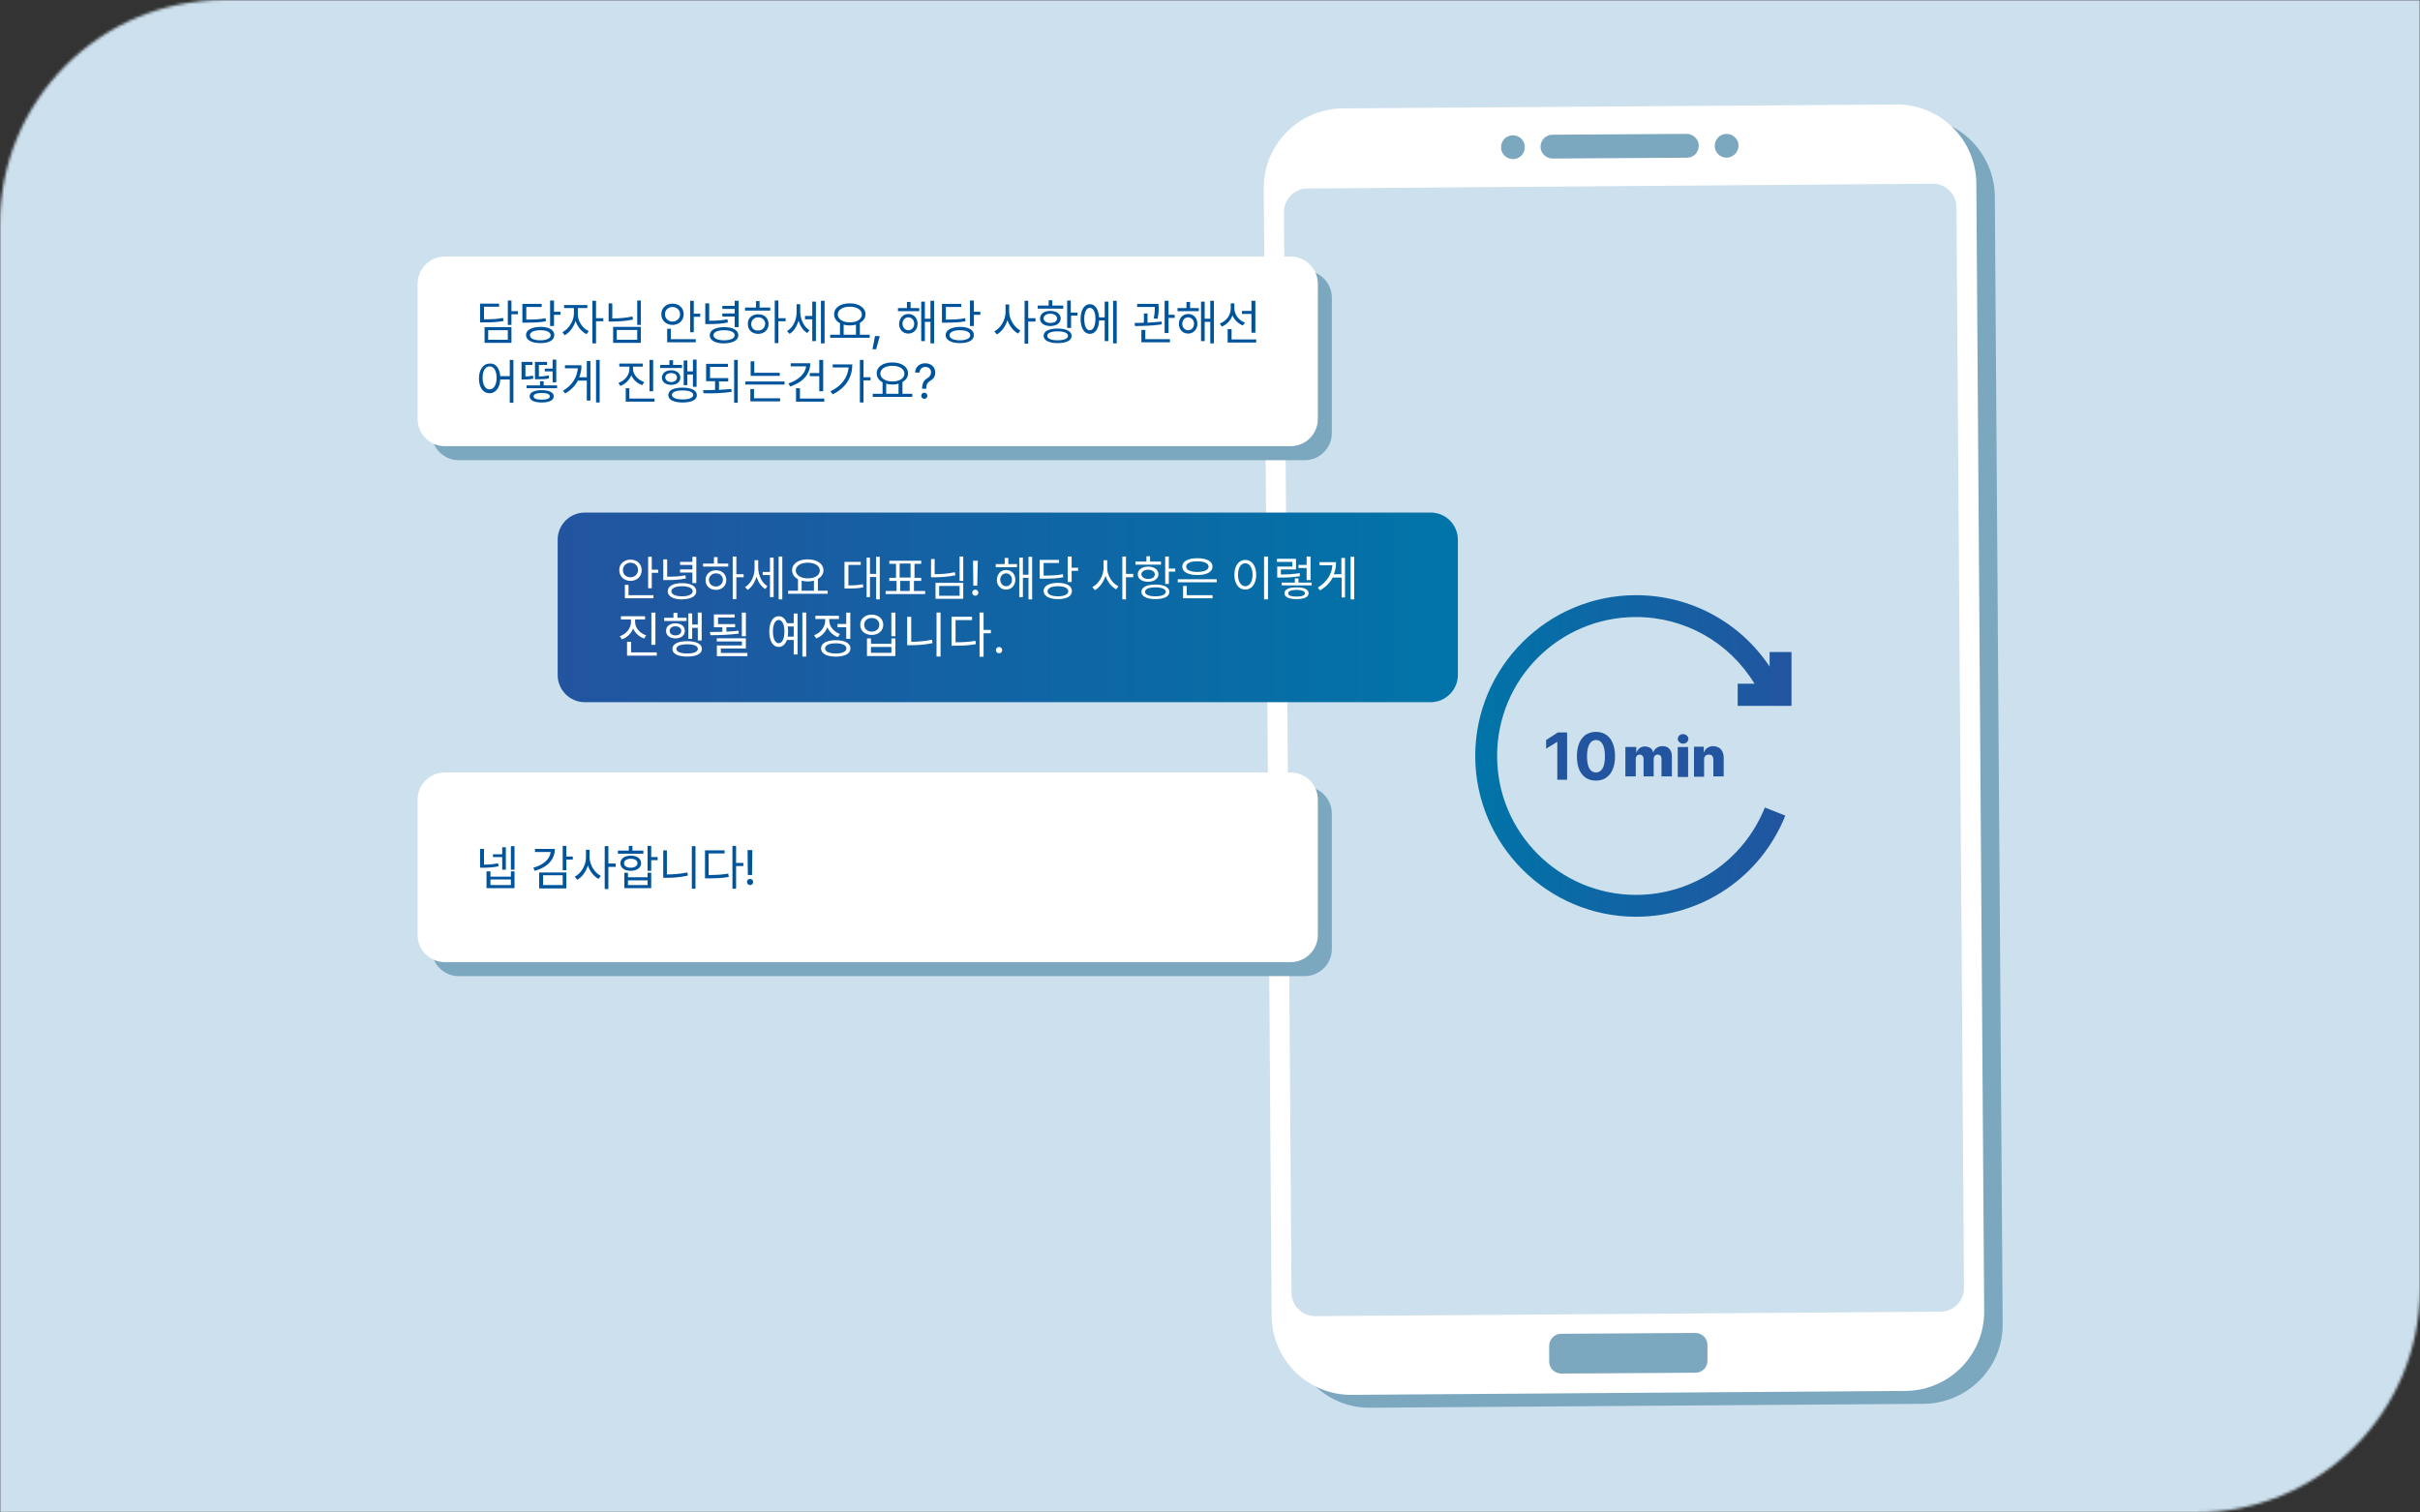
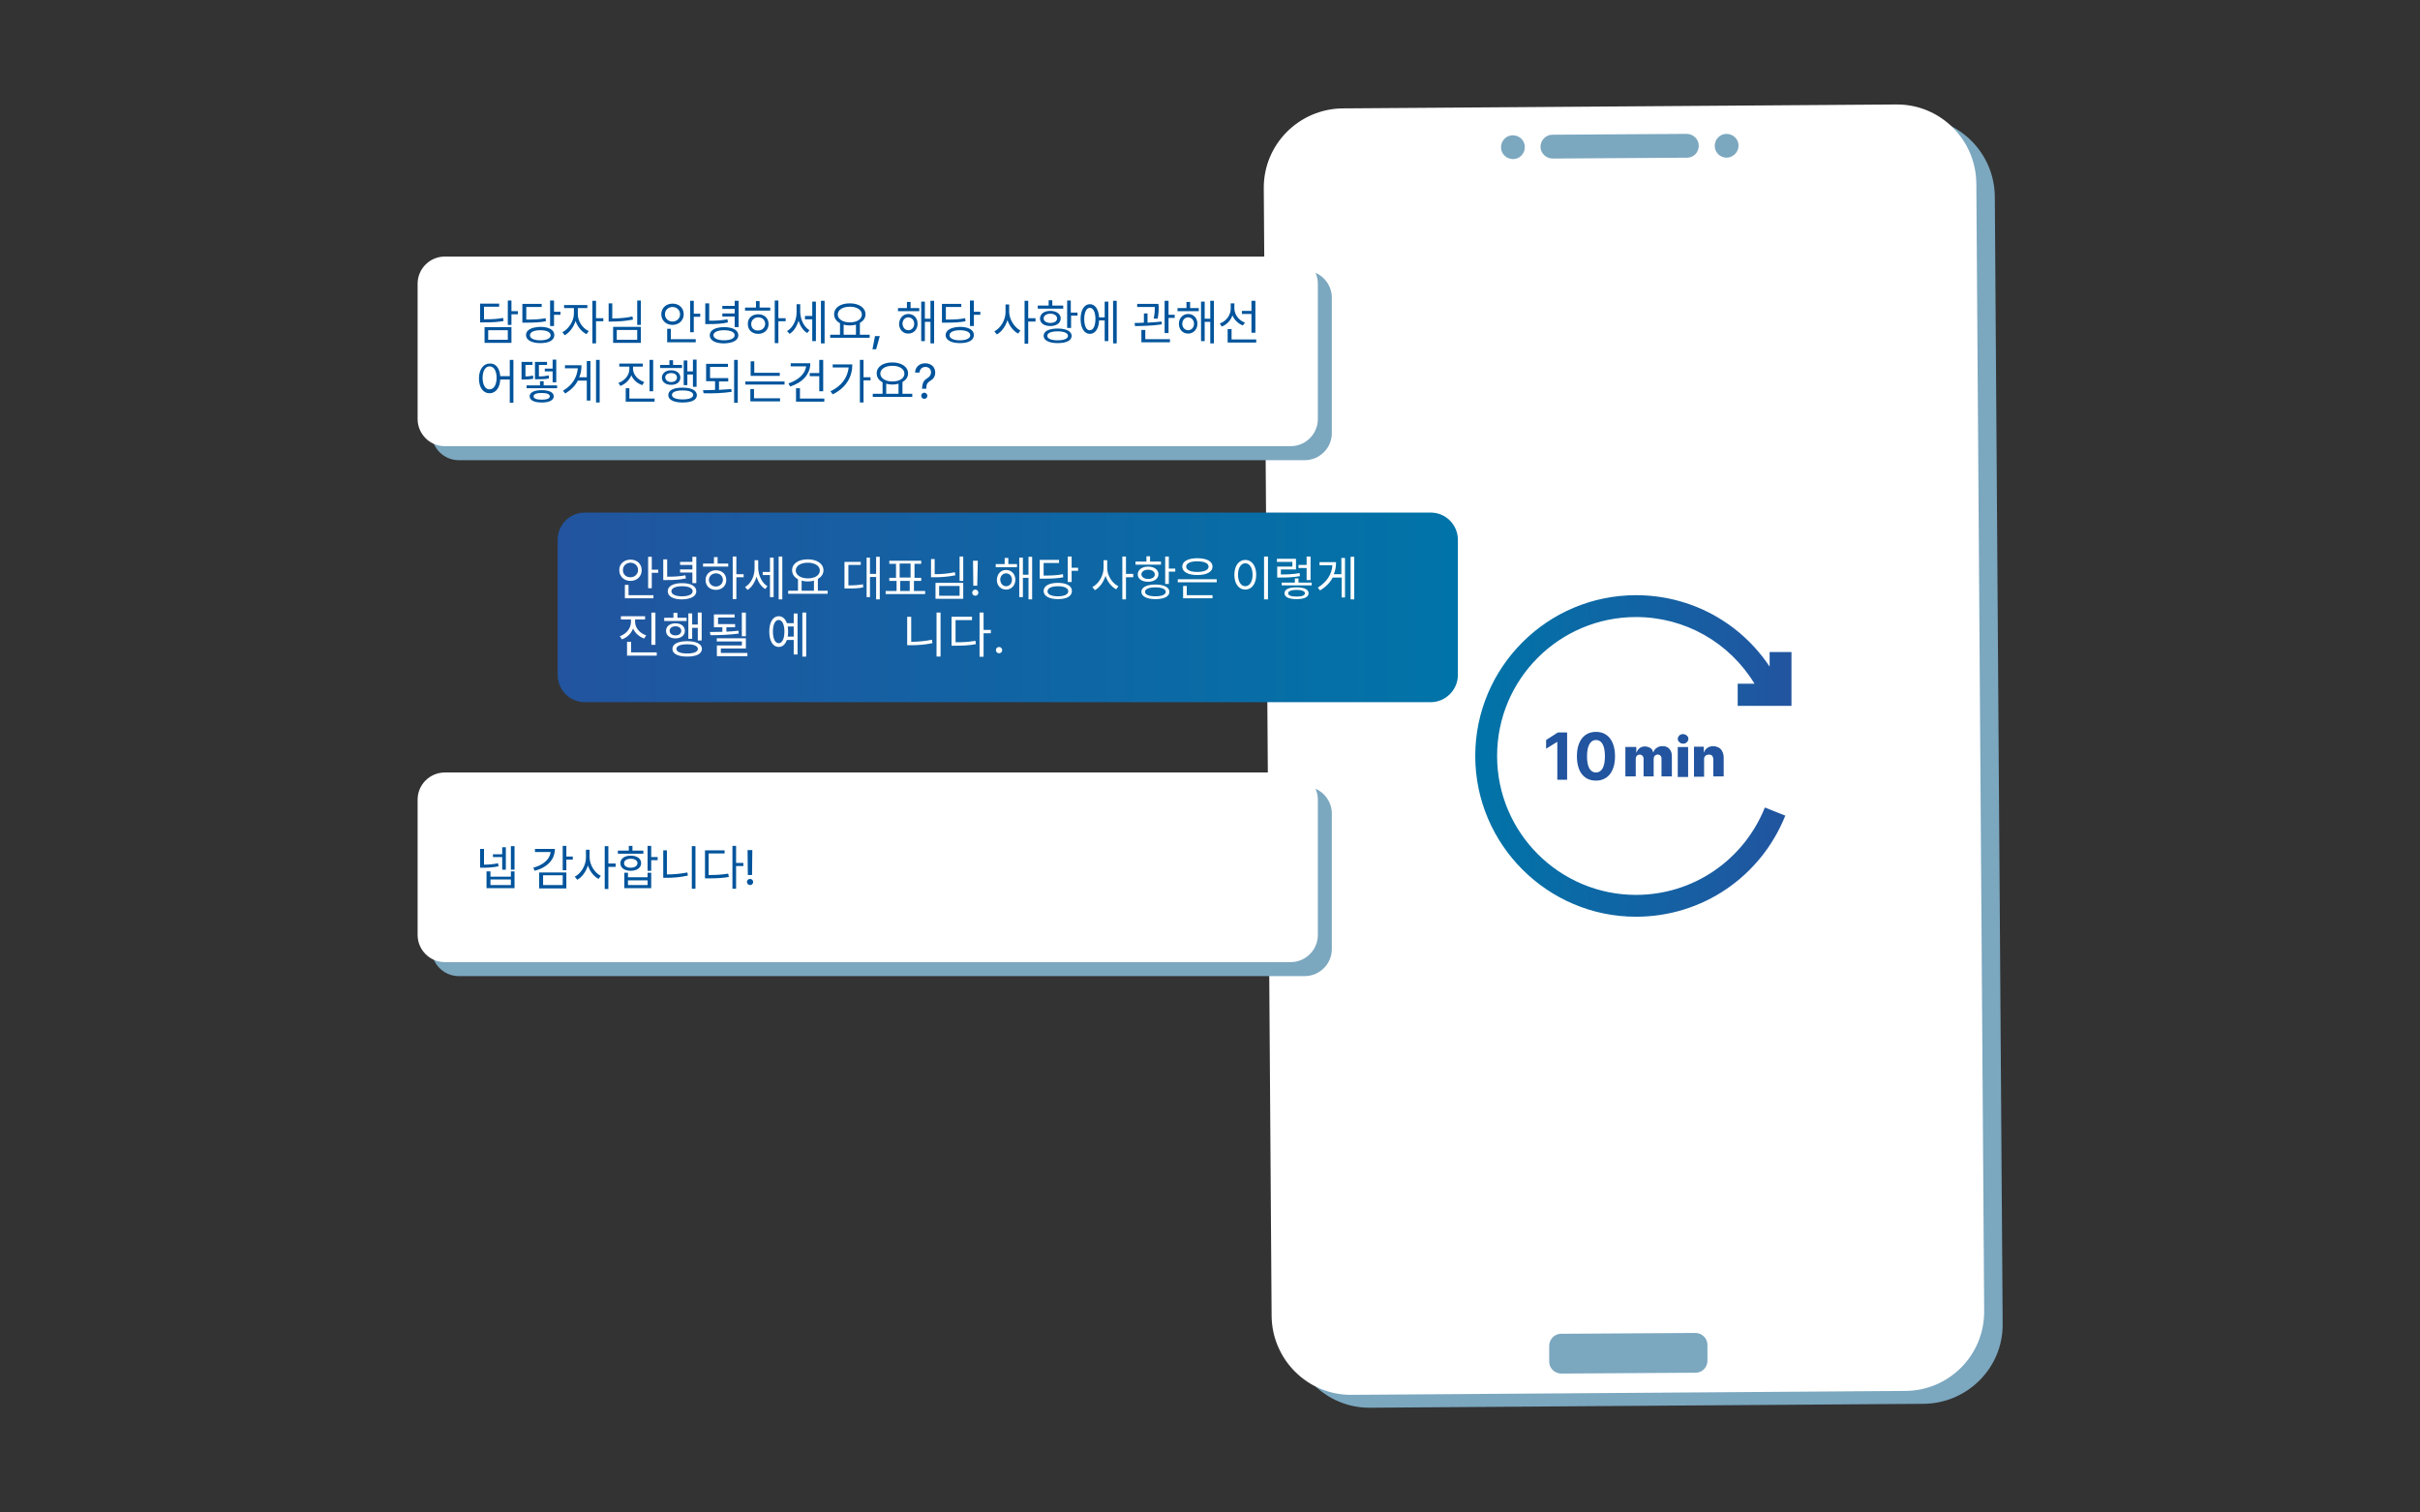
<svg xmlns="http://www.w3.org/2000/svg" width="864" height="540" viewBox="0 0 864 540" fill="none">
  <rect x="0" y="0" width="864" height="540" fill="#333333" stroke="none" />
  <g clip-path="url(#clip0_167_9645)">
    <mask id="mask0_167_9645" style="mask-type:luminance" maskUnits="userSpaceOnUse" x="0" y="0" width="864" height="540">
      <path d="M784 540H0V80C0 35.8 35.8 0 80 0H864V460C864 504.2 828.2 540 784 540Z" fill="white" />
    </mask>
    <g mask="url(#mask0_167_9645)">
-       <path d="M864 0H0V540H864V0Z" fill="#CCE0ED" />
-     </g>
+       </g>
    <mask id="mask1_167_9645" style="mask-type:luminance" maskUnits="userSpaceOnUse" x="0" y="0" width="864" height="540">
      <path d="M784 540H0V80C0 35.8 35.8 0 80 0H864V460C864 504.2 828.2 540 784 540Z" fill="white" />
    </mask>
    <g mask="url(#mask1_167_9645)">
      <path d="M686.9 501.2L489.1 502.6C473.5 502.7 460.8 490.1 460.6 474.5L457.8 71.8C457.7 56.2 470.3 43.5 485.9 43.3L683.7 42C699.3 41.9 712 54.5 712.2 70.1L715 472.8C715.1 488.3 702.5 501 686.9 501.2Z" fill="#7BA7BF" />
      <path d="M680.3 496.6L482.5 498C466.9 498.1 454.2 485.5 454 469.9L451.2 67.2C451.1 51.6 463.7 38.9 479.3 38.7L677.1 37.3C692.7 37.2 705.4 49.8 705.6 65.4L708.4 468.1C708.5 483.8 695.9 496.5 680.3 496.6Z" fill="white" />
-       <path d="M692.8 468.3L469.6 469.9C464.9 469.9 461.1 466.2 461.1 461.5L458.4 75.8C458.4 71.1 462.1 67.3 466.8 67.3L690 65.6C694.7 65.6 698.5 69.3 698.5 74L701.2 459.7C701.3 464.4 697.5 468.3 692.8 468.3Z" fill="#CCE0ED" />
      <path d="M602.3 56.3L554.3 56.6C552 56.6 550 54.7 550 52.4C550 50.1 551.9 48.1 554.2 48.1L602.2 47.8C604.5 47.8 606.5 49.7 606.5 52C606.5 54.4 604.7 56.3 602.3 56.3Z" fill="#7BA7BF" />
      <path d="M544.4 52.5C544.4 50.2 542.5 48.3 540.1 48.3C537.8 48.3 535.9 50.2 535.9 52.6C535.9 54.9 537.8 56.8 540.2 56.8C542.5 56.8 544.4 54.9 544.4 52.5Z" fill="#7BA7BF" />
      <path d="M620.7 52C620.7 49.7 618.8 47.8 616.4 47.8C614.1 47.8 612.2 49.7 612.2 52.1C612.2 54.4 614.1 56.3 616.5 56.3C618.8 56.2 620.7 54.3 620.7 52Z" fill="#7BA7BF" />
      <path d="M605.4 490.1L557.4 490.4C555.1 490.4 553.1 488.5 553.1 486.2V480.5C553.1 478.2 555 476.2 557.3 476.2L605.3 475.9C607.6 475.9 609.6 477.8 609.6 480.1V485.8C609.6 488.2 607.7 490.1 605.4 490.1Z" fill="#7BA7BF" />
      <path d="M620.4 252H639.6V232.8H631.8V238C621.2 222.1 603.5 212.5 584.1 212.5C552.4 212.5 526.7 238.3 526.7 269.9C526.7 301.5 552.5 327.3 584.1 327.3C607.7 327.3 628.6 313.1 637.4 291.2L630.1 288.3C622.5 307.2 604.4 319.5 584.1 319.5C556.8 319.5 534.5 297.3 534.5 269.9C534.5 242.5 556.7 220.3 584.1 220.3C601.5 220.3 617.4 229.3 626.4 244.1H620.4V252Z" fill="url(#paint0_linear_167_9645)" />
      <path d="M559.5 278.4H556V264.9H555.9L552 267.3V264.2L556.2 261.5H559.5V278.4Z" fill="#22549F" />
      <path d="M563 270C563 264.5 565.6 261.3 569.8 261.3C574 261.3 576.6 264.5 576.6 270C576.6 275.5 574 278.7 569.8 278.7C565.5 278.7 563 275.5 563 270ZM569.8 275.8C571.8 275.8 573 273.9 573 270C573 266.1 571.8 264.2 569.8 264.2C567.9 264.2 566.6 266.1 566.6 270C566.6 273.9 567.8 275.8 569.8 275.8Z" fill="#22549F" />
      <path d="M580.7 266.699H584.2V268.699H584.3C584.5 267.999 584.9 267.499 585.4 267.099C585.9 266.699 586.6 266.499 587.3 266.499C587.8 266.499 588.2 266.599 588.7 266.799C589.2 266.999 589.5 267.199 589.7 267.499C590 267.799 590.1 268.199 590.2 268.599H590.3C590.4 268.199 590.6 267.799 590.9 267.499C591.2 267.199 591.6 266.899 592 266.699C592.4 266.499 592.9 266.399 593.5 266.399C594.2 266.399 594.8 266.499 595.3 266.799C595.8 267.099 596.2 267.499 596.5 268.099C596.8 268.699 596.9 269.299 596.9 269.999V277.199H593.2V270.899C593.2 270.399 593.1 269.999 592.8 269.799C592.6 269.499 592.2 269.399 591.8 269.399C591.5 269.399 591.3 269.499 591.1 269.599C590.9 269.699 590.7 269.899 590.6 270.099C590.5 270.299 590.4 270.599 590.4 270.899V277.199H586.8V270.899C586.8 270.599 586.7 270.299 586.6 270.099C586.5 269.899 586.3 269.699 586.1 269.599C585.9 269.499 585.7 269.399 585.4 269.399C585.1 269.399 584.9 269.499 584.7 269.599C584.5 269.699 584.3 269.899 584.2 270.099C584.1 270.299 584 270.599 584 270.899V277.199H580.3V266.699H580.7Z" fill="#22549F" />
      <path d="M600 265.3C599.7 265.1 599.5 264.9 599.3 264.7C599.1 264.4 599 264.2 599 263.8C599 263.5 599.1 263.2 599.3 262.9C599.5 262.6 599.7 262.4 600 262.3C600.3 262.1 600.6 262.1 600.9 262.1C601.2 262.1 601.5 262.2 601.8 262.3C602.1 262.5 602.3 262.7 602.5 262.9C602.7 263.1 602.8 263.5 602.8 263.8C602.8 264.1 602.7 264.4 602.5 264.7C602.3 265 602.1 265.2 601.8 265.3C601.5 265.5 601.2 265.5 600.9 265.5C600.5 265.5 600.2 265.4 600 265.3ZM599 266.7H602.7V277.4H599V266.7Z" fill="#22549F" />
      <path d="M608.5 277.299H604.8V266.599H608.3V268.599H608.4C608.6 267.899 609 267.399 609.6 266.999C610.2 266.599 610.9 266.399 611.6 266.399C612.3 266.399 613 266.599 613.6 266.899C614.2 267.199 614.6 267.699 614.9 268.299C615.2 268.899 615.4 269.599 615.4 270.399V277.199H611.7V271.099C611.7 270.699 611.6 270.399 611.5 270.199C611.4 269.899 611.2 269.699 611 269.599C610.8 269.499 610.5 269.399 610.1 269.399C609.8 269.399 609.5 269.499 609.2 269.599C609 269.699 608.8 269.899 608.6 270.199C608.4 270.499 608.4 270.799 608.4 271.099V277.299H608.5Z" fill="#22549F" />
      <path d="M465.8 164.3H163.8C158.4 164.3 154.1 159.9 154.1 154.6V106.3C154.1 100.9 158.5 96.6 163.8 96.6H465.8C471.2 96.6 475.5 101 475.5 106.3V154.6C475.5 160 471.1 164.3 465.8 164.3Z" fill="#7BA7BF" />
      <path d="M460.8 159.3H158.8C153.4 159.3 149.1 154.9 149.1 149.6V101.3C149.1 95.9 153.5 91.6 158.8 91.6H460.8C466.2 91.6 470.5 96 470.5 101.3V149.6C470.5 155 466.1 159.3 460.8 159.3Z" fill="url(#paint1_linear_167_9645)" />
      <path d="M171.4 108.4H178.2V109.5H172.8V114C175.9 114 177.6 113.9 179.6 113.5L179.8 114.6C177.7 115 175.8 115.1 172.6 115.1H171.4V108.4ZM173 116.8H182.6V122.4H173V116.8ZM181.3 121.3V117.9H174.3V121.3H181.3ZM182.6 111.1H184.9V112.2H182.6V116H181.3V107.3H182.6V111.1Z" fill="#00549C" />
      <path d="M186.6 108.5H193.4V109.6H187.9V114.1C191 114.1 192.8 114 194.8 113.6L194.9 114.7C192.8 115.1 190.9 115.2 187.7 115.2H186.5V108.5H186.6ZM192.9 116.7C196 116.7 197.9 117.8 197.9 119.6C197.9 121.5 196 122.5 192.9 122.5C189.8 122.5 187.8 121.4 187.8 119.6C187.8 117.8 189.8 116.8 192.9 116.7ZM192.9 121.5C195.2 121.5 196.6 120.8 196.6 119.7C196.6 118.6 195.2 117.9 192.9 117.9C190.6 117.9 189.2 118.6 189.2 119.7C189.2 120.8 190.6 121.5 192.9 121.5ZM197.8 111.3H200.1V112.4H197.8V116.4H196.4V107.3H197.8V111.3Z" fill="#00549C" />
      <path d="M210.2 118.2L209.4 119.3C207.7 118.5 206.2 116.7 205.5 114.6C204.8 116.8 203.3 118.8 201.6 119.7L200.8 118.6C203 117.5 204.9 114.6 204.9 112V110H201.4V108.9H209.7V110H206.3V112C206.2 114.5 207.9 117.2 210.2 118.2ZM211.5 107.4H212.8V113.6H215.4V114.7H212.8V122.6H211.5V107.4Z" fill="#00549C" />
      <path d="M217.2 108.3H218.6V113.7C221.1 113.7 223.4 113.5 225.8 113L226 114.1C223.4 114.6 221.1 114.8 218.5 114.8H217.3V108.3H217.2ZM218.9 116.7H228.8V122.4H218.9V116.7ZM227.5 121.3V117.8H220.2V121.3H227.5ZM228.8 116H227.5V107.3H228.8V116Z" fill="#00549C" />
      <path d="M240.1 108.4C242.4 108.4 244.1 109.9 244.1 112.2C244.1 114.4 242.4 116 240.1 116C237.8 116 236.1 114.4 236.1 112.2C236.1 110 237.8 108.4 240.1 108.4ZM240.1 114.8C241.6 114.8 242.8 113.7 242.8 112.2C242.8 110.7 241.6 109.6 240.1 109.6C238.6 109.6 237.4 110.7 237.4 112.2C237.4 113.7 238.6 114.8 240.1 114.8ZM238.2 117.4H239.5V121.1H248.4V122.2H238.2V117.4ZM247.7 112H250V113.1H247.7V118.6H246.4V107.4H247.7V112Z" fill="#00549C" />
      <path d="M253.2 114.5C255.8 114.5 257.6 114.4 259.7 114L259.9 115.1C257.7 115.6 255.8 115.7 253 115.7H251.8V108.3H253.2V114.5ZM258.5 116.8C261.7 116.8 263.6 117.9 263.6 119.7C263.6 121.5 261.7 122.5 258.5 122.6C255.3 122.6 253.4 121.5 253.4 119.7C253.4 117.9 255.4 116.8 258.5 116.8ZM258.5 121.5C260.8 121.5 262.3 120.8 262.3 119.7C262.3 118.6 260.9 117.9 258.5 117.9C256.2 117.9 254.7 118.6 254.7 119.7C254.8 120.8 256.2 121.5 258.5 121.5ZM257.9 111.9H262.3V110.3H257.9V109.2H262.3V107.4H263.7V116.8H262.3V113H257.9V111.9Z" fill="#00549C" />
      <path d="M266 109.8H269.9V107.5H271.2V109.8H275V110.9H266V109.8ZM270.7 112.2C272.9 112.2 274.4 113.6 274.4 115.7C274.4 117.8 272.8 119.2 270.7 119.2C268.5 119.2 267 117.8 267 115.7C266.9 113.6 268.5 112.2 270.7 112.2ZM270.7 118C272.1 118 273.1 117 273.2 115.7C273.2 114.3 272.2 113.3 270.7 113.3C269.3 113.3 268.2 114.3 268.2 115.7C268.2 117.1 269.2 118.1 270.7 118ZM277.9 113.6H280.5V114.7H277.9V122.5H276.6V107.3H277.9V113.6Z" fill="#00549C" />
      <path d="M289 117.9L288.2 118.9C286.7 118 285.7 116.4 285.1 114.5C284.5 116.5 283.4 118.3 281.9 119.2L281 118.2C283.1 117 284.4 114.3 284.4 111.6V108.6H285.7V111.5C285.8 114.1 287 116.7 289 117.9ZM287.4 112.8H290V107.7H291.3V121.8H290V114H287.4V112.8ZM293.1 107.4H294.4V122.6H293.1V107.4Z" fill="#00549C" />
      <path d="M310.4 120.6H296.4V119.5H299.9V115.4C298.6 114.7 297.8 113.6 297.8 112.2C297.8 109.8 300.1 108.3 303.4 108.3C306.7 108.3 309 109.9 309 112.2C309 113.6 308.2 114.6 307 115.3V119.5H310.5V120.6H310.4ZM303.4 115.1C305.9 115.1 307.7 114 307.7 112.3C307.7 110.6 305.9 109.5 303.4 109.5C300.9 109.5 299.1 110.6 299.1 112.3C299.1 113.9 300.9 115.1 303.4 115.1ZM305.6 119.5V115.9C304.9 116.1 304.2 116.2 303.4 116.2C302.6 116.2 301.9 116.1 301.2 115.9V119.5H305.6Z" fill="#00549C" />
      <path d="M312.8 124.7H311.5L312.4 120H314.1L312.8 124.7Z" fill="#00549C" />
      <path d="M328.2 111.1H320.6V110H323.8V107.8H325.1V110H328.2V111.1ZM324.3 112.1C326.2 112.1 327.6 113.5 327.6 115.6C327.6 117.6 326.2 119.1 324.3 119.1C322.4 119.1 321 117.7 321 115.6C321.1 113.6 322.4 112.1 324.3 112.1ZM324.3 117.9C325.5 117.9 326.4 116.9 326.4 115.6C326.4 114.3 325.5 113.3 324.3 113.3C323.1 113.3 322.2 114.3 322.2 115.6C322.3 116.9 323.1 117.9 324.3 117.9ZM328.9 107.7H330.2V113.8H332.2V107.4H333.5V122.6H332.2V114.9H330.2V121.8H328.9V107.7Z" fill="#00549C" />
      <path d="M336.4 108.5H343.2V109.6H337.7V114.1C340.8 114.1 342.6 114 344.6 113.6L344.7 114.7C342.6 115.1 340.7 115.2 337.5 115.2H336.3V108.5H336.4ZM342.7 116.7C345.8 116.7 347.7 117.8 347.7 119.6C347.7 121.5 345.8 122.5 342.7 122.5C339.6 122.5 337.6 121.4 337.6 119.6C337.7 117.8 339.6 116.8 342.7 116.7ZM342.7 121.5C345 121.5 346.4 120.8 346.4 119.7C346.4 118.6 345 117.9 342.7 117.9C340.4 117.9 339 118.6 339 119.7C339 120.8 340.4 121.5 342.7 121.5ZM347.7 111.3H350V112.4H347.7V116.4H346.3V107.3H347.7V111.3Z" fill="#00549C" />
      <path d="M364.3 118L363.5 119.1C361.8 118.2 360.4 116.4 359.7 114.3C359 116.5 357.6 118.5 355.9 119.4L355 118.3C357.2 117.2 359 114.3 359 111.5V108.7H360.3V111.5C360.4 114.1 362.2 116.9 364.3 118ZM365.8 107.4H367.1V113.6H369.7V114.8H367.1V122.7H365.8V107.4Z" fill="#00549C" />
      <path d="M370.5 109.1H374.4V107.2H375.7V109.1H379.6V110.2H370.5V109.1ZM375 111C377.2 111 378.7 112.1 378.7 113.7C378.7 115.3 377.2 116.4 375 116.4C372.8 116.4 371.3 115.4 371.3 113.7C371.4 112 372.8 111 375 111ZM377.6 117.3C380.7 117.3 382.6 118.3 382.6 119.9C382.6 121.6 380.7 122.5 377.6 122.5C374.5 122.5 372.6 121.5 372.6 119.9C372.6 118.3 374.4 117.3 377.6 117.3ZM375 115.3C376.4 115.3 377.4 114.7 377.4 113.7C377.4 112.7 376.4 112 375 112C373.6 112 372.6 112.7 372.6 113.7C372.6 114.6 373.6 115.3 375 115.3ZM377.6 121.5C379.9 121.5 381.3 120.9 381.3 119.9C381.3 118.9 379.9 118.3 377.6 118.3C375.3 118.3 373.9 118.9 373.9 119.9C373.9 120.9 375.3 121.5 377.6 121.5ZM382.4 111.6H384.7V112.7H382.4V117.1H381V107.3H382.3V111.6H382.4Z" fill="#00549C" />
      <path d="M389.1 108.6C391 108.6 392.2 110.4 392.4 113.3H394.4V107.7H395.7V121.8H394.4V114.4H392.4C392.3 117.4 391 119.2 389.1 119.2C387.1 119.2 385.8 117.1 385.8 113.9C385.8 110.7 387.1 108.6 389.1 108.6ZM389.1 117.9C390.3 117.9 391.1 116.4 391.1 113.9C391.1 111.4 390.3 109.9 389.1 109.9C387.9 109.9 387.1 111.5 387.1 113.9C387.1 116.4 387.9 118 389.1 117.9ZM398.7 122.6H397.4V107.4H398.7V122.6Z" fill="#00549C" />
      <path d="M408.4 115.2V111.9H409.7V115.2C411.4 115.1 413.1 115 414.7 114.8L414.8 115.8C411.6 116.3 407.9 116.4 405.2 116.4L405.1 115.3C406.1 115.3 407.2 115.3 408.4 115.2ZM413.7 109.3C413.7 110.3 413.7 111.8 413.3 113.8L411.9 113.7C412.3 111.9 412.3 110.6 412.3 109.6H406V108.5H413.6V109.3H413.7ZM407.5 117.8H408.9V121.1H417.7V122.2H407.5V117.8ZM415.8 107.4H417.2V112.4H419.4V113.5H417.2V118.9H415.8V107.4Z" fill="#00549C" />
      <path d="M428 111.1H420.4V110H423.6V107.8H424.9V110H428V111.1ZM424.2 112.1C426.1 112.1 427.5 113.5 427.5 115.6C427.5 117.6 426.1 119.1 424.2 119.1C422.3 119.1 420.9 117.7 420.9 115.6C420.9 113.6 422.3 112.1 424.2 112.1ZM424.2 117.9C425.4 117.9 426.3 116.9 426.3 115.6C426.3 114.3 425.4 113.3 424.2 113.3C423 113.3 422.1 114.3 422.1 115.6C422.1 116.9 423 117.9 424.2 117.9ZM428.8 107.7H430.1V113.8H432.1V107.4H433.4V122.6H432.1V114.9H430.1V121.8H428.8V107.7Z" fill="#00549C" />
      <path d="M444.5 115.2L443.7 116.2C442 115.5 440.7 114.2 440 112.6C439.4 114.4 438 115.9 436.2 116.6L435.5 115.5C437.8 114.7 439.4 112.5 439.4 110.2V108.3H440.7V110.2C440.8 112.4 442.3 114.4 444.5 115.2ZM438.3 117.5H439.7V121.2H448.5V122.3H438.3V117.5ZM443.4 111H446.8V107.4H448.2V118.8H446.8V112.1H443.4V111Z" fill="#00549C" />
      <path d="M178.6 134.3H182V128.5H183.3V143.8H182V135.5H178.6C178.5 138.5 176.9 140.4 174.8 140.4C172.5 140.4 171 138.4 171 135.1C171 131.9 172.6 129.8 174.8 129.8C176.9 129.6 178.4 131.4 178.6 134.3ZM174.8 139C176.3 139 177.3 137.4 177.3 134.9C177.3 132.4 176.3 130.8 174.8 130.8C173.3 130.8 172.3 132.4 172.3 134.9C172.3 137.4 173.3 139.1 174.8 139Z" fill="#00549C" />
      <path d="M186.3 129.2H190.1V130.3H187.6V134.4C188.4 134.4 189.3 134.3 190.3 134.1L190.4 135.2C189 135.5 187.8 135.5 186.9 135.5H186.2V129.2H186.3ZM198.9 138.6H188V137.6H192.8V136.1H194.1V137.6H198.9V138.6ZM193.4 139.3C196.1 139.3 197.7 140.1 197.7 141.5C197.7 142.9 196.1 143.7 193.4 143.7C190.7 143.7 189.1 142.9 189.1 141.5C189.1 140.1 190.7 139.3 193.4 139.3ZM193.4 142.7C195.2 142.7 196.3 142.3 196.3 141.5C196.3 140.7 195.2 140.3 193.4 140.3C191.6 140.3 190.5 140.7 190.5 141.5C190.5 142.3 191.6 142.7 193.4 142.7ZM191 129.2H195.3V130.3H192.4V134.4C193.7 134.4 194.7 134.3 195.9 134L196 135.1C194.6 135.4 193.5 135.4 191.8 135.4H191V129.2ZM194.5 131.6H197.3V128.4H198.6V136.5H197.3V132.6H194.5V131.6Z" fill="#00549C" />
      <path d="M206.3 131.5H201.7V130.4H207.6C207.6 131.9 207.4 133.3 206.8 134.7H209.5V128.9H210.8V143H209.5V135.9H206.3C205.4 137.7 203.9 139.2 201.8 140.5L201 139.5C204.4 137.5 206 134.7 206.3 131.5ZM214.1 143.7H212.8V128.5H214.1V143.7Z" fill="#00549C" />
      <path d="M230 136.4L229.3 137.5C227.5 136.9 226.1 135.6 225.4 134C224.7 135.7 223.3 137.1 221.5 137.8L220.8 136.7C223.1 135.9 224.7 133.9 224.7 131.8V130.9H221.1V129.8H229.5V130.9H226V131.8C226.1 133.8 227.7 135.6 230 136.4ZM223.4 138.6H224.7V142.3H233.7V143.4H223.4V138.6ZM231.9 128.5H233.2V139.7H231.9V128.5Z" fill="#00549C" />
      <path d="M235.7 130.3H239V128.6H240.3V130.3H243.5V131.4H235.7V130.3ZM239.6 132.2C241.5 132.2 242.9 133.2 242.9 134.8C242.9 136.4 241.6 137.4 239.6 137.4C237.7 137.4 236.3 136.4 236.3 134.8C236.4 133.2 237.7 132.2 239.6 132.2ZM239.6 136.4C240.8 136.4 241.7 135.8 241.7 134.8C241.7 133.8 240.9 133.2 239.6 133.2C238.4 133.2 237.5 133.8 237.5 134.8C237.6 135.7 238.4 136.4 239.6 136.4ZM243.7 138.4C246.9 138.4 248.8 139.4 248.8 141.1C248.8 142.8 246.9 143.7 243.7 143.7C240.5 143.7 238.6 142.7 238.6 141.1C238.6 139.3 240.5 138.4 243.7 138.4ZM243.7 142.6C246.1 142.6 247.5 142 247.5 141C247.5 140 246.1 139.4 243.7 139.4C241.3 139.4 239.9 140 239.9 141C239.9 142 241.3 142.6 243.7 142.6ZM248.7 138.1H247.4V133.7H245.4V137.5H244.1V128.7H245.4V132.6H247.4V128.4H248.7V138.1Z" fill="#00549C" />
      <path d="M260 136.2H256.7V139.2C258.2 139.1 259.7 139 261.1 138.9L261.2 139.9C257.8 140.4 254.1 140.5 251.2 140.4L251 139.3C252.3 139.3 253.8 139.3 255.3 139.2V136.1H252.1V129.9H259.9V131H253.5V135H260V136.2ZM262.1 128.5H263.4V143.8H262.1V128.5Z" fill="#00549C" />
      <path d="M266.1 136.2H280.1V137.3H266.1V136.2ZM267.9 138.9H269.2V142.2H278.5V143.3H267.9V138.9ZM278.5 134.2H268V129H269.3V133.1H278.4V134.2H278.5Z" fill="#00549C" />
      <path d="M287.8 130.8H282.3V129.7H289.3C289.3 133.6 286.5 136.6 282.1 138L281.5 136.9C285 135.7 287.5 133.5 287.8 130.8ZM284.2 138.6H285.6V142.3H294.3V143.4H284.2V138.6ZM293.9 139.7H292.5V134.3H289.1V133.2H292.5V128.5H293.9V139.7Z" fill="#00549C" />
      <path d="M303 131.2H297.3V130.1H304.3C304.3 134.4 302.3 138.3 297.3 140.8L296.5 139.7C300.5 137.8 302.6 134.8 303 131.2ZM308.3 134.7H310.8V135.8H308.3V143.7H307V128.5H308.3V134.7Z" fill="#00549C" />
      <path d="M325.6 141.7H311.6V140.6H315.1V136.5C313.8 135.8 313 134.7 313 133.3C313 130.9 315.3 129.4 318.6 129.4C321.9 129.4 324.2 131 324.2 133.3C324.2 134.7 323.4 135.7 322.2 136.4V140.6H325.7V141.7H325.6ZM318.6 136.2C321.1 136.2 322.9 135.1 322.9 133.4C322.9 131.7 321.1 130.6 318.6 130.6C316.1 130.6 314.3 131.7 314.3 133.4C314.3 135 316.1 136.2 318.6 136.2ZM320.8 140.6V137C320.1 137.2 319.4 137.3 318.6 137.3C317.8 137.3 317.1 137.2 316.4 137V140.6H320.8Z" fill="#00549C" />
      <path d="M331.1 135C331.8 134.6 332.4 133.9 332.4 132.9C332.4 131.7 331.5 131 330.4 131C329.4 131 328.4 131.6 328.3 133H326.7C326.8 130.9 328.4 129.7 330.3 129.7C332.5 129.7 333.9 131.1 333.9 133C333.9 134.3 333.3 135.3 332.2 135.9C331.1 136.6 330.7 137.2 330.7 138.7V138.8H329.2V138.7C329.3 136.4 330 135.7 331.1 135ZM330 140.2C330.6 140.2 331.1 140.7 331.1 141.3C331.1 141.9 330.6 142.4 330 142.4C329.4 142.4 328.9 141.9 328.9 141.3C328.9 140.7 329.4 140.2 330 140.2Z" fill="#00549C" />
      <path d="M465.8 348.5H163.8C158.4 348.5 154.1 344.1 154.1 338.8V290.5C154.1 285.1 158.5 280.8 163.8 280.8H465.8C471.2 280.8 475.5 285.2 475.5 290.5V338.8C475.5 344.2 471.1 348.5 465.8 348.5Z" fill="#7BA7BF" />
      <path d="M460.8 343.5H158.8C153.4 343.5 149.1 339.1 149.1 333.8V285.5C149.1 280.1 153.5 275.8 158.8 275.8H460.8C466.2 275.8 470.5 280.2 470.5 285.5V333.8C470.5 339.2 466.1 343.5 460.8 343.5Z" fill="url(#paint2_linear_167_9645)" />
      <path d="M171.5 303.101H172.8V308.701C174.4 308.701 176 308.601 177.8 308.201L178 309.301C175.9 309.701 174.3 309.801 172.4 309.801H171.4V303.101H171.5ZM173.7 311.101H175.1V313.001H182.4V311.101H183.7V317.101H173.7V311.101ZM182.4 316.001V314.001H175.1V316.001H182.4ZM176 305.001H179.3V302.501H180.6V310.501H179.3V306.001H176V305.001ZM183.7 310.501H182.4V302.101H183.7V310.501Z" fill="#00549C" />
      <path d="M196.6 304.201H191V303.1H198.1C198.1 306.9 195.4 309.7 190.9 310.9L190.4 309.8C194 308.8 196.3 306.801 196.6 304.201ZM192.5 311.5H202.2V317.201H192.5V311.5ZM200.9 316V312.5H193.9V316H200.9ZM202.2 305.8H204.5V306.9H202.2V310.701H200.9V302H202.2V305.8Z" fill="#00549C" />
      <path d="M214.5 312.701L213.7 313.801C212 312.901 210.6 311.101 209.9 309.001C209.2 311.201 207.8 313.201 206.1 314.101L205.2 313.001C207.4 311.901 209.2 309.001 209.2 306.201V303.401H210.5V306.201C210.6 308.901 212.3 311.601 214.5 312.701ZM215.9 302.101H217.2V308.301H219.8V309.501H217.2V317.401H215.9V302.101Z" fill="#00549C" />
      <path d="M220.6 303.701H224.5V302H225.8V303.701H229.7V304.8H220.6V303.701ZM225.2 305.5C227.4 305.5 228.9 306.501 228.9 308.201C228.9 309.801 227.4 310.9 225.2 310.9C223 310.9 221.5 309.901 221.5 308.201C221.5 306.501 223 305.5 225.2 305.5ZM225.2 309.8C226.6 309.8 227.6 309.101 227.6 308.201C227.6 307.201 226.6 306.6 225.2 306.6C223.8 306.6 222.8 307.201 222.8 308.201C222.8 309.201 223.8 309.8 225.2 309.8ZM222.9 311.6H224.2V313.201H231.2V311.6H232.5V317.1H222.9V311.6ZM231.2 316V314.3H224.2V316H231.2ZM232.5 306H234.8V307.1H232.5V310.9H231.2V302H232.5V306Z" fill="#00549C" />
      <path d="M236.8 303.601H238.1V312.201C240.4 312.201 242.8 312.001 245.4 311.501L245.6 312.601C242.9 313.201 240.5 313.401 238 313.401H236.8V303.601ZM248.4 317.301H247V302.101H248.3V317.301H248.4Z" fill="#00549C" />
      <path d="M251.6 303.6H258.7V304.701H253V312.4C255.8 312.4 257.7 312.3 260 311.9L260.2 313.1C257.8 313.5 255.8 313.6 252.9 313.6H251.7V303.6H251.6ZM262.8 308.1H265.4V309.201H262.8V317.3H261.5V302H262.8V308.1Z" fill="#00549C" />
      <path d="M267.8 313.8C268.4 313.8 268.9 314.3 268.9 314.9C268.9 315.5 268.4 316 267.8 316C267.2 316 266.7 315.5 266.7 314.9C266.6 314.3 267.2 313.8 267.8 313.8ZM268.5 312.4H267L266.9 303.5H268.6L268.5 312.4Z" fill="#00549C" />
      <path d="M510.8 250.7H208.8C203.4 250.7 199.1 246.3 199.1 241V192.7C199.1 187.3 203.5 183 208.8 183H510.8C516.2 183 520.5 187.4 520.5 192.7V241C520.5 246.3 516.1 250.7 510.8 250.7Z" fill="url(#paint3_linear_167_9645)" />
      <path d="M225.1 199.8C227.4 199.8 229.1 201.3 229.1 203.6C229.1 205.8 227.4 207.4 225.1 207.4C222.8 207.4 221.1 205.8 221.1 203.6C221 201.4 222.8 199.8 225.1 199.8ZM225.1 206.1C226.6 206.1 227.8 205 227.8 203.5C227.8 202 226.6 200.9 225.1 200.9C223.6 200.9 222.4 202 222.4 203.5C222.4 205.1 223.5 206.1 225.1 206.1ZM223.1 208.8H224.4V212.5H233.3V213.6H223.1V208.8ZM232.7 203.4H235V204.5H232.7V210H231.4V198.8H232.7V203.4Z" fill="white" />
      <path d="M238.2 205.9C240.8 205.9 242.6 205.8 244.7 205.4L244.9 206.5C242.7 207 240.8 207.1 238 207.1H236.8V199.7H238.2V205.9ZM243.5 208.2C246.7 208.2 248.6 209.3 248.6 211.1C248.6 212.9 246.7 213.9 243.5 214C240.3 214 238.4 212.9 238.4 211.1C238.4 209.3 240.3 208.2 243.5 208.2ZM243.5 212.9C245.8 212.9 247.3 212.2 247.3 211.1C247.3 210 245.9 209.3 243.5 209.3C241.2 209.3 239.7 210 239.7 211.1C239.7 212.2 241.2 212.9 243.5 212.9ZM242.8 203.3H247.2V201.7H242.8V200.6H247.2V198.8H248.6V208.2H247.2V204.4H242.8V203.3Z" fill="white" />
      <path d="M251 201.2H254.9V198.9H256.2V201.2H260V202.3H251V201.2ZM255.6 203.6C257.8 203.6 259.3 205 259.3 207.1C259.3 209.2 257.7 210.6 255.6 210.6C253.4 210.6 251.9 209.2 251.9 207.1C251.9 205 253.5 203.6 255.6 203.6ZM255.6 209.4C257 209.4 258 208.4 258.1 207.1C258.1 205.7 257.1 204.7 255.6 204.7C254.2 204.7 253.1 205.7 253.1 207.1C253.2 208.5 254.2 209.4 255.6 209.4ZM262.9 205H265.5V206.1H262.9V213.9H261.6V198.7H262.9V205Z" fill="white" />
      <path d="M274 209.3L273.2 210.3C271.7 209.4 270.7 207.8 270.1 205.9C269.5 207.9 268.4 209.7 266.9 210.6L266 209.6C268.1 208.4 269.4 205.7 269.4 203V200H270.7V202.9C270.8 205.5 272 208.1 274 209.3ZM272.3 204.2H274.9V199.1H276.2V213.2H274.9V205.3H272.3V204.2ZM278 198.7H279.3V214H278V198.7Z" fill="white" />
      <path d="M295.4 212H281.4V210.9H284.9V206.8C283.6 206.1 282.8 205 282.8 203.6C282.8 201.2 285.1 199.7 288.4 199.7C291.7 199.7 294 201.3 294 203.6C294 205 293.2 206 292 206.7V210.9H295.5V212H295.4ZM288.4 206.5C290.9 206.5 292.7 205.4 292.7 203.7C292.7 202 290.9 200.9 288.4 200.9C285.9 200.9 284.1 202 284.1 203.7C284.1 205.3 285.9 206.5 288.4 206.5ZM290.6 210.9V207.3C289.9 207.5 289.2 207.6 288.4 207.6C287.6 207.6 286.9 207.5 286.2 207.3V210.9H290.6Z" fill="white" />
      <path d="M301.6 200.6H307.3V201.7H302.9V209C305 209 306.5 208.9 308.1 208.6L308.2 209.7C306.4 210.1 304.8 210.1 302.5 210.1H301.5V200.6H301.6ZM314.1 214H312.8V206H310.6V213.2H309.4V199.1H310.6V204.9H312.8V198.8H314.1V214Z" fill="white" />
      <path d="M330.2 212.1H316.2V211H320.1V207.4H317.5V206.3H319.9V201.3H317.5V200.2H328.9V201.3H326.5V206.3H328.9V207.4H326.3V211H330.3V212.1H330.2ZM325.1 206.2V201.2H321.2V206.2H325.1ZM324.8 211V207.4H321.4V211H324.8Z" fill="white" />
      <path d="M332.3 199.6H333.7V205C336.2 205 338.5 204.8 340.9 204.3L341.1 205.4C338.5 205.9 336.2 206.1 333.6 206.1H332.4V199.6H332.3ZM334 208.1H343.9V213.8H334V208.1ZM342.6 212.7V209.2H335.3V212.7H342.6ZM343.9 207.4H342.6V198.7H343.9V207.4Z" fill="white" />
      <path d="M348.2 210.5C348.8 210.5 349.3 211 349.3 211.6C349.3 212.2 348.8 212.7 348.2 212.7C347.6 212.7 347.1 212.2 347.1 211.6C347.1 211 347.6 210.5 348.2 210.5ZM348.9 209.1H347.5L347.4 200.2H349.1L348.9 209.1Z" fill="white" />
      <path d="M363.1 202.5H355.5V201.4H358.7V199.2H360V201.4H363.1V202.5ZM359.2 203.5C361.1 203.5 362.5 204.9 362.5 207C362.5 209 361.1 210.5 359.2 210.5C357.3 210.5 355.9 209.1 355.9 207C356 204.9 357.3 203.5 359.2 203.5ZM359.2 209.3C360.4 209.3 361.3 208.3 361.3 207C361.3 205.7 360.4 204.7 359.2 204.7C358 204.7 357.1 205.7 357.1 207C357.2 208.3 358 209.3 359.2 209.3ZM363.9 199.1H365.2V205.2H367.2V198.8H368.5V214H367.2V206.3H365.2V213.2H363.9V199.1Z" fill="white" />
      <path d="M371.3 199.9H378.1V201H372.6V205.5C375.7 205.5 377.5 205.4 379.5 205L379.6 206.1C377.5 206.5 375.6 206.6 372.4 206.6H371.2V199.9H371.3ZM377.7 208.1C380.8 208.1 382.7 209.2 382.7 211C382.7 212.9 380.8 213.9 377.7 213.9C374.6 213.9 372.6 212.8 372.6 211C372.6 209.2 374.5 208.1 377.7 208.1ZM377.7 212.9C380 212.9 381.4 212.2 381.4 211.1C381.4 210 380 209.3 377.7 209.3C375.4 209.3 374 210 374 211.1C373.9 212.2 375.4 212.9 377.7 212.9ZM382.6 202.7H384.9V203.8H382.6V207.8H381.2V198.7H382.6V202.7Z" fill="white" />
      <path d="M399.3 209.3L398.5 210.4C396.8 209.5 395.4 207.7 394.7 205.6C394 207.8 392.6 209.8 390.9 210.7L390 209.6C392.2 208.5 394 205.6 394 202.8V200H395.3V202.8C395.3 205.5 397.1 208.3 399.3 209.3ZM400.7 198.7H402V204.9H404.6V206.1H402V214H400.7V198.7Z" fill="white" />
      <path d="M405.4 200.5H409.3V198.6H410.6V200.5H414.5V201.6H405.4V200.5ZM409.9 202.3C412.1 202.3 413.6 203.4 413.6 205C413.6 206.6 412.1 207.7 409.9 207.7C407.7 207.7 406.2 206.7 406.2 205C406.3 203.4 407.7 202.3 409.9 202.3ZM412.5 208.7C415.6 208.7 417.5 209.7 417.5 211.3C417.5 213 415.6 213.9 412.5 213.9C409.4 213.9 407.5 212.9 407.5 211.3C407.5 209.7 409.4 208.7 412.5 208.7ZM409.9 206.7C411.3 206.7 412.3 206.1 412.3 205.1C412.3 204.1 411.3 203.4 409.9 203.4C408.5 203.4 407.5 204.1 407.5 205.1C407.6 206 408.5 206.7 409.9 206.7ZM412.5 212.9C414.8 212.9 416.2 212.3 416.2 211.3C416.2 210.3 414.8 209.7 412.5 209.7C410.2 209.7 408.8 210.3 408.8 211.3C408.8 212.3 410.2 212.9 412.5 212.9ZM417.3 203H419.6V204.1H417.3V208.5H416V198.7H417.3V203Z" fill="white" />
      <path d="M434.4 207.9H420.5V206.8H434.4V207.9ZM427.5 199.3C430.8 199.3 432.9 200.4 432.9 202.3C432.9 204.2 430.8 205.3 427.5 205.3C424.2 205.3 422.1 204.2 422.1 202.3C422.1 200.4 424.2 199.3 427.5 199.3ZM422.3 209.2H423.7V212.5H432.9V213.6H422.4V209.2H422.3ZM427.5 204.2C429.9 204.2 431.5 203.5 431.5 202.3C431.5 201.1 429.9 200.4 427.5 200.4C425 200.4 423.5 201.1 423.5 202.3C423.5 203.5 425 204.2 427.5 204.2Z" fill="white" />
      <path d="M444.6 199.9C446.9 199.9 448.5 202 448.5 205.2C448.5 208.4 446.9 210.5 444.6 210.5C442.3 210.5 440.7 208.5 440.7 205.2C440.7 202 442.3 199.9 444.6 199.9ZM444.6 209.3C446.1 209.3 447.2 207.7 447.2 205.2C447.2 202.7 446.1 201.1 444.6 201.1C443.1 201.1 442 202.7 442 205.2C442 207.7 443.1 209.3 444.6 209.3ZM452.7 214H451.3V198.7H452.7V214Z" fill="white" />
      <path d="M455.9 199.5H462.7V203.3H457.3V205.1C459.9 205.1 461.8 205 464 204.6L464.1 205.7C461.8 206.1 459.8 206.2 457.1 206.2H456V202.3H461.4V200.6H455.9V199.5ZM457.6 208H462.3V206.5H463.6V208H468.3V209H457.6V208ZM462.9 209.7C465.6 209.7 467.2 210.4 467.2 211.8C467.2 213.2 465.6 213.9 462.9 213.9C460.2 213.9 458.6 213.2 458.6 211.8C458.6 210.4 460.2 209.7 462.9 209.7ZM462.9 213C464.8 213 465.9 212.6 465.9 211.8C465.9 211.1 464.8 210.6 462.9 210.6C461 210.6 459.9 211.1 459.9 211.8C459.9 212.6 461 213 462.9 213ZM467.9 207.1H466.5V202.8H463.6V201.7H466.5V198.7H467.9V207.1Z" fill="white" />
      <path d="M475.7 201.8H471.1V200.7H477C477 202.2 476.8 203.6 476.2 205H478.9V199.2H480.2V213.3H479V206.2H475.8C474.9 208 473.4 209.5 471.3 210.8L470.5 209.8C473.8 207.7 475.5 205 475.7 201.8ZM483.5 214H482.2V198.8H483.5V214Z" fill="white" />
      <path d="M233.998 218.708V230.223H232.558V218.708H233.998ZM230.698 226.835L229.995 227.976C228.187 227.344 226.748 226.045 226.028 224.395C225.361 226.186 223.904 227.608 222.044 228.275L221.289 227.151C223.676 226.326 225.274 224.273 225.274 222.026V221.166H221.675V220.007H230.311V221.166H226.748V222.026C226.748 224.15 228.381 226.063 230.698 226.835ZM225.309 232.909H234.472V234.085H223.869V229.135H225.309V232.909Z" fill="white" />
      <path d="M247.126 224.15V228.082H245.757V218.989H247.126V222.974H249.128V218.69H250.514V228.661H249.128V224.15H247.126ZM245.125 220.569L245.143 221.71H237.138V220.569H240.439V218.813H241.86V220.569H245.125ZM239.087 225.22C239.087 226.203 239.912 226.853 241.158 226.853C242.387 226.853 243.23 226.203 243.23 225.22C243.23 224.255 242.387 223.605 241.158 223.605C239.912 223.605 239.087 224.255 239.087 225.22ZM244.511 225.22C244.511 226.87 243.142 227.924 241.158 227.924C239.175 227.924 237.788 226.87 237.788 225.22C237.788 223.605 239.175 222.535 241.158 222.535C243.142 222.535 244.511 223.605 244.511 225.22ZM245.336 233.313C247.723 233.313 249.163 232.716 249.163 231.68C249.163 230.627 247.723 230.03 245.336 230.03C242.931 230.03 241.492 230.627 241.492 231.68C241.492 232.716 242.931 233.313 245.336 233.313ZM245.336 228.924C248.619 228.924 250.602 229.907 250.602 231.68C250.602 233.436 248.619 234.419 245.336 234.419C242.053 234.419 240.07 233.436 240.07 231.68C240.07 229.907 242.053 228.924 245.336 228.924Z" fill="white" />
      <path d="M266.294 218.708V227.151H264.854V218.708H266.294ZM263.643 225.185L263.731 226.203C260.396 226.677 256.622 226.783 253.655 226.783L253.462 225.642C254.831 225.642 256.358 225.624 257.903 225.571V223.939H254.884V219.357H262.274V220.481H256.358V222.816H262.45V223.939H259.342V225.519C260.817 225.449 262.274 225.361 263.643 225.185ZM257.359 233.12H266.838V234.261H255.937V230.451H264.872V229.012H255.902V227.889H266.294V231.54H257.359V233.12Z" fill="white" />
      <path d="M281.235 227.292H283.377V223.676H281.235C281.323 224.237 281.375 224.817 281.375 225.484C281.375 226.151 281.323 226.73 281.235 227.292ZM278.005 229.644C279.269 229.644 280.059 228.047 280.059 225.484C280.059 222.938 279.269 221.341 278.005 221.341C276.759 221.341 275.951 222.938 275.951 225.484C275.951 228.047 276.759 229.644 278.005 229.644ZM283.377 222.5V219.042H284.746V233.664H283.377V228.485H280.937C280.375 230.065 279.374 230.978 278.005 230.978C275.969 230.978 274.652 228.872 274.652 225.484C274.652 222.113 275.969 220.007 278.005 220.007C279.374 220.007 280.392 220.92 280.937 222.5H283.377ZM286.466 218.69H287.835V234.436H286.466V218.69Z" fill="white" />
-       <path d="M299.016 222.78H302.123V218.708H303.579V228.082H302.123V223.957H299.016V222.78ZM299.893 226.361L299.173 227.485C297.418 226.853 296.066 225.554 295.382 223.939C294.715 225.765 293.258 227.239 291.415 227.941L290.66 226.8C293.012 225.94 294.627 223.816 294.627 221.552V221.008H291.116V219.849H299.525V221.008H296.066V221.552C296.066 223.57 297.611 225.554 299.893 226.361ZM298.384 233.313C300.753 233.313 302.193 232.646 302.193 231.505C302.193 230.364 300.753 229.679 298.384 229.679C296.014 229.679 294.574 230.364 294.574 231.505C294.574 232.646 296.014 233.313 298.384 233.313ZM298.384 228.573C301.613 228.573 303.632 229.644 303.632 231.505C303.632 233.365 301.613 234.436 298.384 234.436C295.154 234.436 293.135 233.365 293.135 231.505C293.135 229.644 295.154 228.573 298.384 228.573Z" fill="white" />
-       <path d="M318.235 218.708H319.675V227.151H318.235V218.708ZM309.529 227.924H310.951V229.855H318.253V227.924H319.675V234.225H309.529V227.924ZM310.951 230.978V233.067H318.253V230.978H310.951ZM311.214 219.445C313.601 219.445 315.339 220.92 315.339 223.061C315.339 225.238 313.601 226.695 311.214 226.695C308.844 226.695 307.124 225.238 307.124 223.061C307.124 220.92 308.844 219.445 311.214 219.445ZM311.214 220.639C309.652 220.639 308.528 221.639 308.528 223.061C308.528 224.501 309.652 225.501 311.214 225.501C312.811 225.501 313.935 224.501 313.935 223.061C313.935 221.639 312.811 220.639 311.214 220.639Z" fill="white" />
      <path d="M325.326 220.218V229.135C327.696 229.135 330.135 228.924 332.751 228.398L332.909 229.626C330.171 230.188 327.695 230.364 325.185 230.364H323.886V220.218H325.326ZM334.366 218.69H335.805V234.419H334.366V218.69Z" fill="white" />
      <path d="M341.158 221.394V229.31C343.949 229.31 345.968 229.188 348.25 228.784L348.407 229.977C346.003 230.434 343.931 230.539 340.965 230.539H339.718V220.2H347.038V221.394H341.158ZM353.761 224.904V226.098H351.163V234.471H349.724V218.69H351.163V224.904H353.761Z" fill="white" />
      <path d="M356.688 233.237C356.38 233.237 356.116 233.127 355.896 232.906C355.676 232.686 355.566 232.422 355.566 232.115C355.566 231.807 355.676 231.543 355.896 231.323C356.116 231.103 356.38 230.993 356.688 230.993C356.995 230.993 357.259 231.103 357.479 231.323C357.7 231.543 357.81 231.807 357.81 232.115C357.81 232.318 357.758 232.505 357.654 232.676C357.554 232.846 357.419 232.983 357.249 233.087C357.082 233.187 356.895 233.237 356.688 233.237Z" fill="white" />
    </g>
  </g>
  <defs>
    <linearGradient id="paint0_linear_167_9645" x1="526.7" y1="269.9" x2="639.6" y2="269.9" gradientUnits="userSpaceOnUse">
      <stop stop-color="#0074A8" />
      <stop offset="1" stop-color="#22549F" />
    </linearGradient>
    <linearGradient id="paint1_linear_167_9645" x1="149.1" y1="125.45" x2="470.5" y2="125.45" gradientUnits="userSpaceOnUse">
      <stop stop-color="white" />
      <stop offset="1" stop-color="white" />
    </linearGradient>
    <linearGradient id="paint2_linear_167_9645" x1="149.1" y1="309.65" x2="470.5" y2="309.65" gradientUnits="userSpaceOnUse">
      <stop stop-color="white" />
      <stop offset="1" stop-color="white" />
    </linearGradient>
    <linearGradient id="paint3_linear_167_9645" x1="199.1" y1="216.85" x2="520.5" y2="216.85" gradientUnits="userSpaceOnUse">
      <stop stop-color="#22549F" />
      <stop offset="1" stop-color="#0074A8" />
    </linearGradient>
    <clipPath id="clip0_167_9645">
      <rect width="864" height="540" fill="white" />
    </clipPath>
  </defs>
</svg>